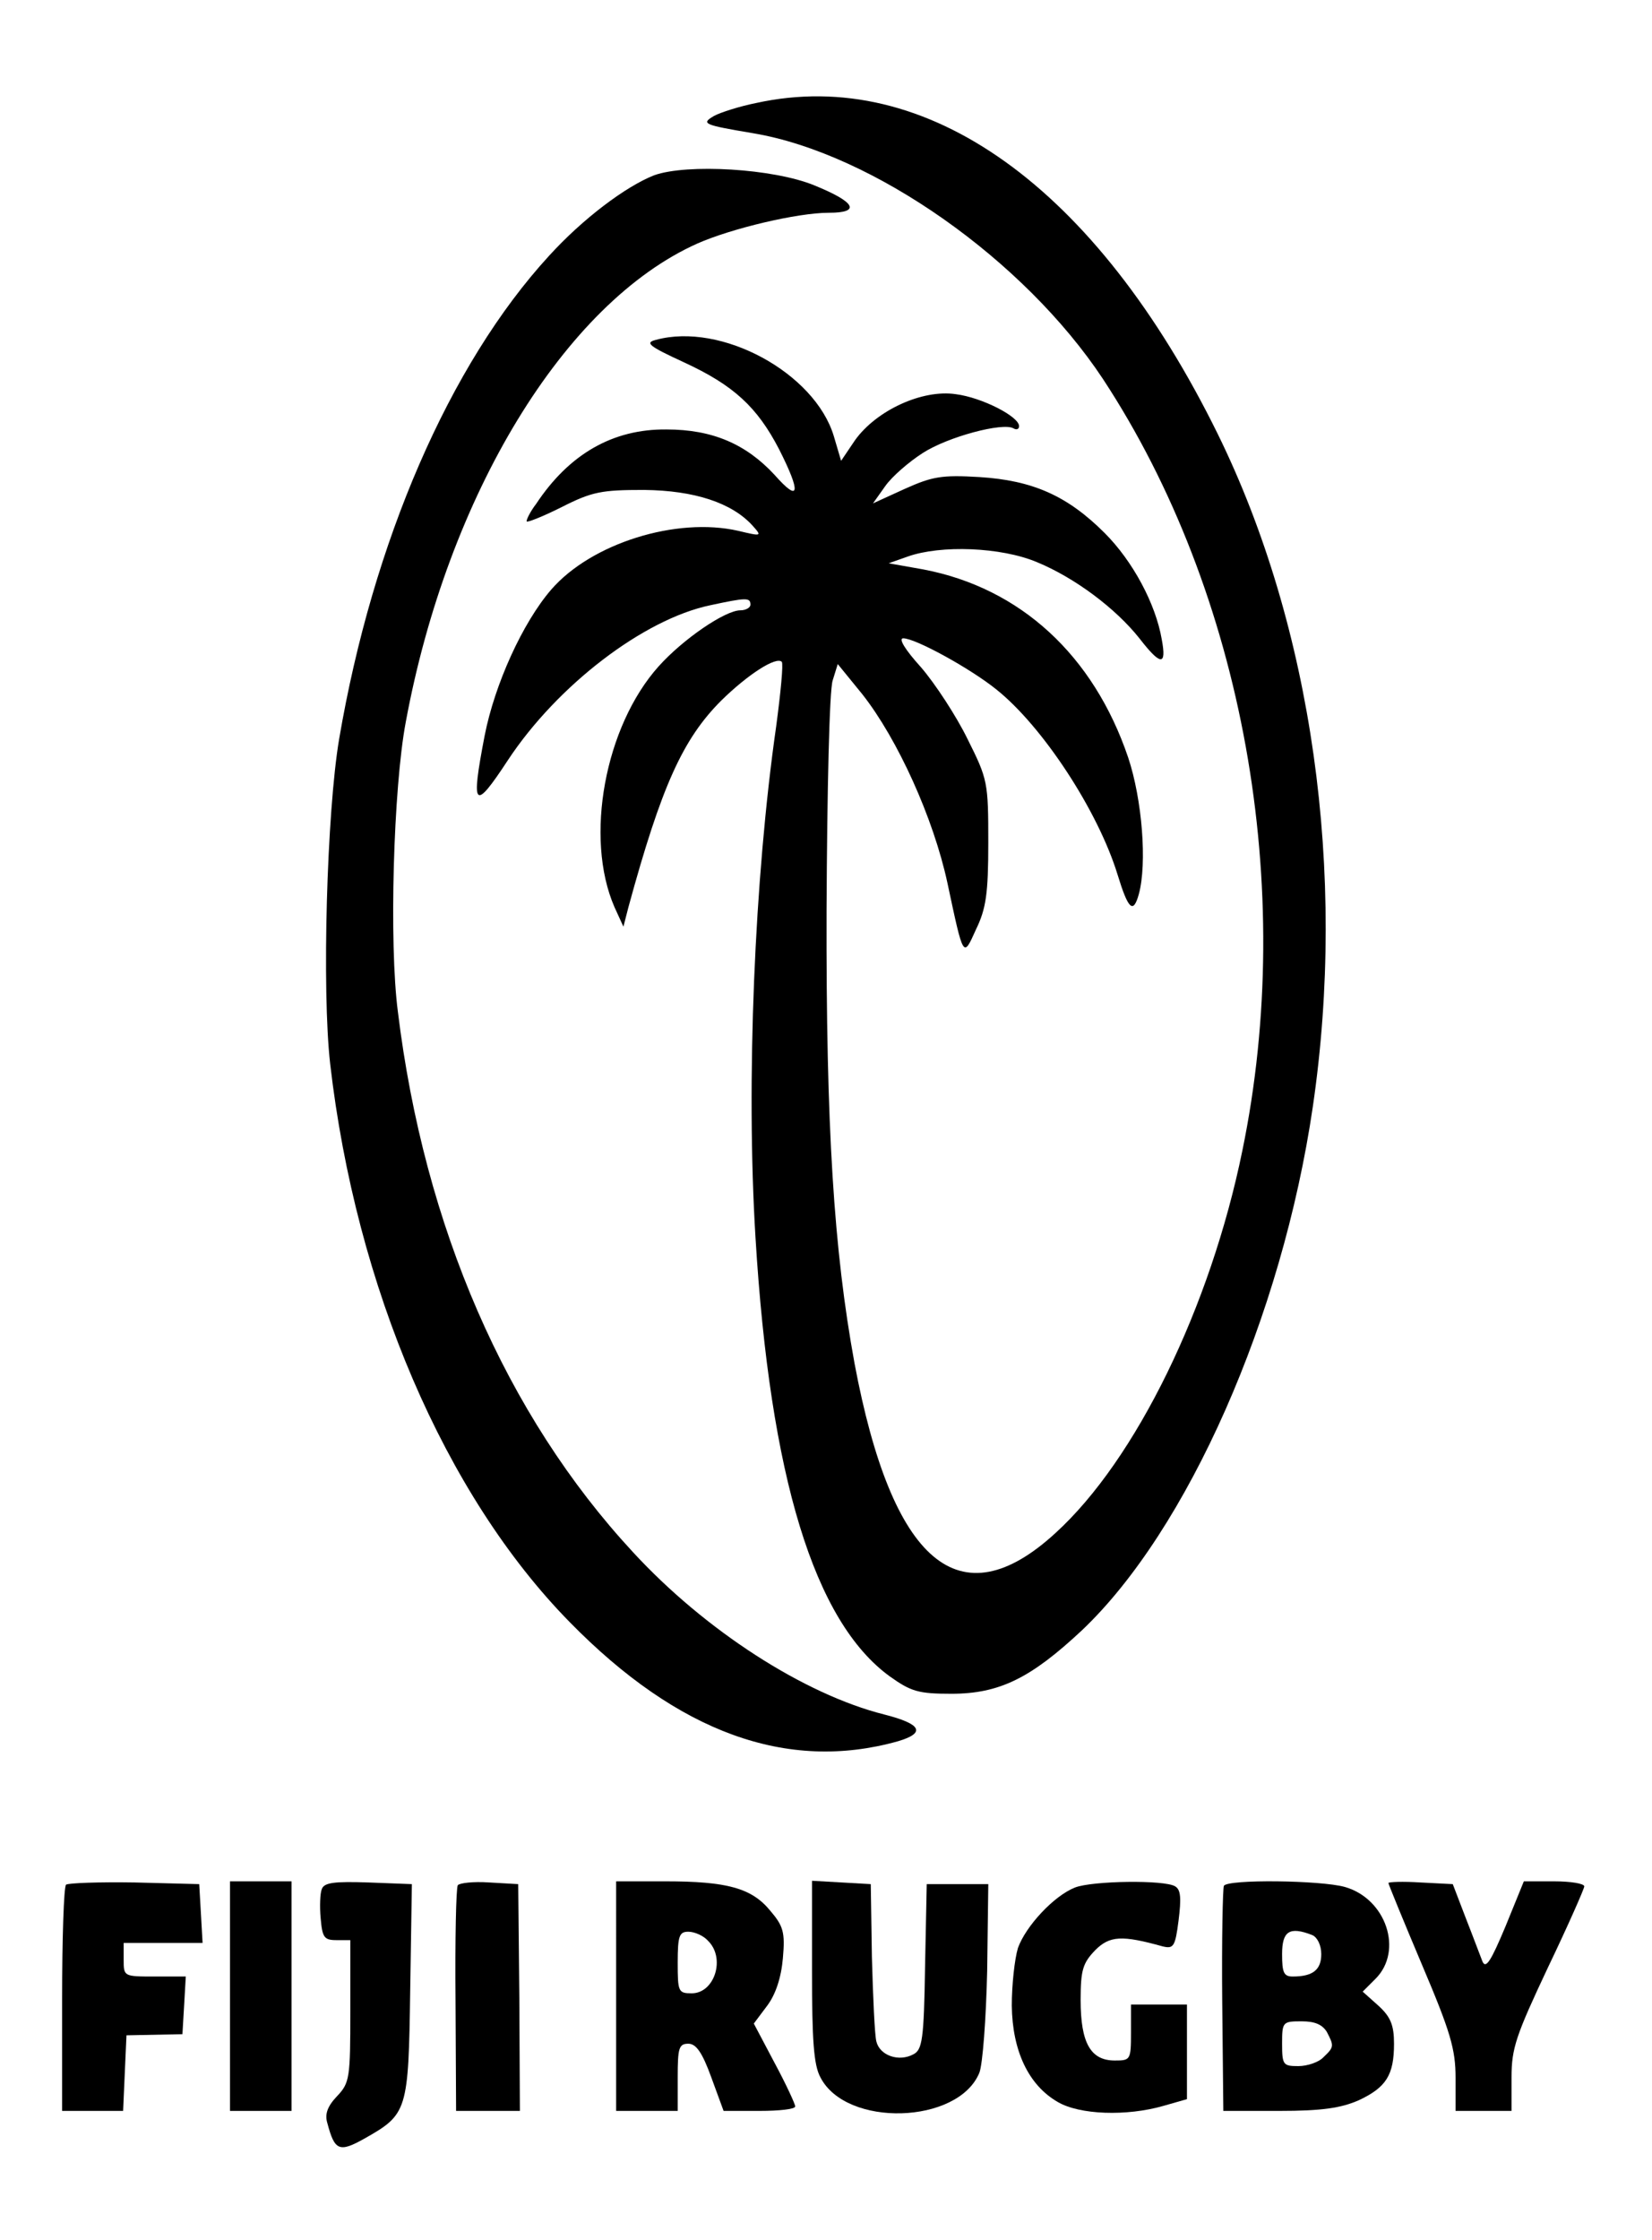
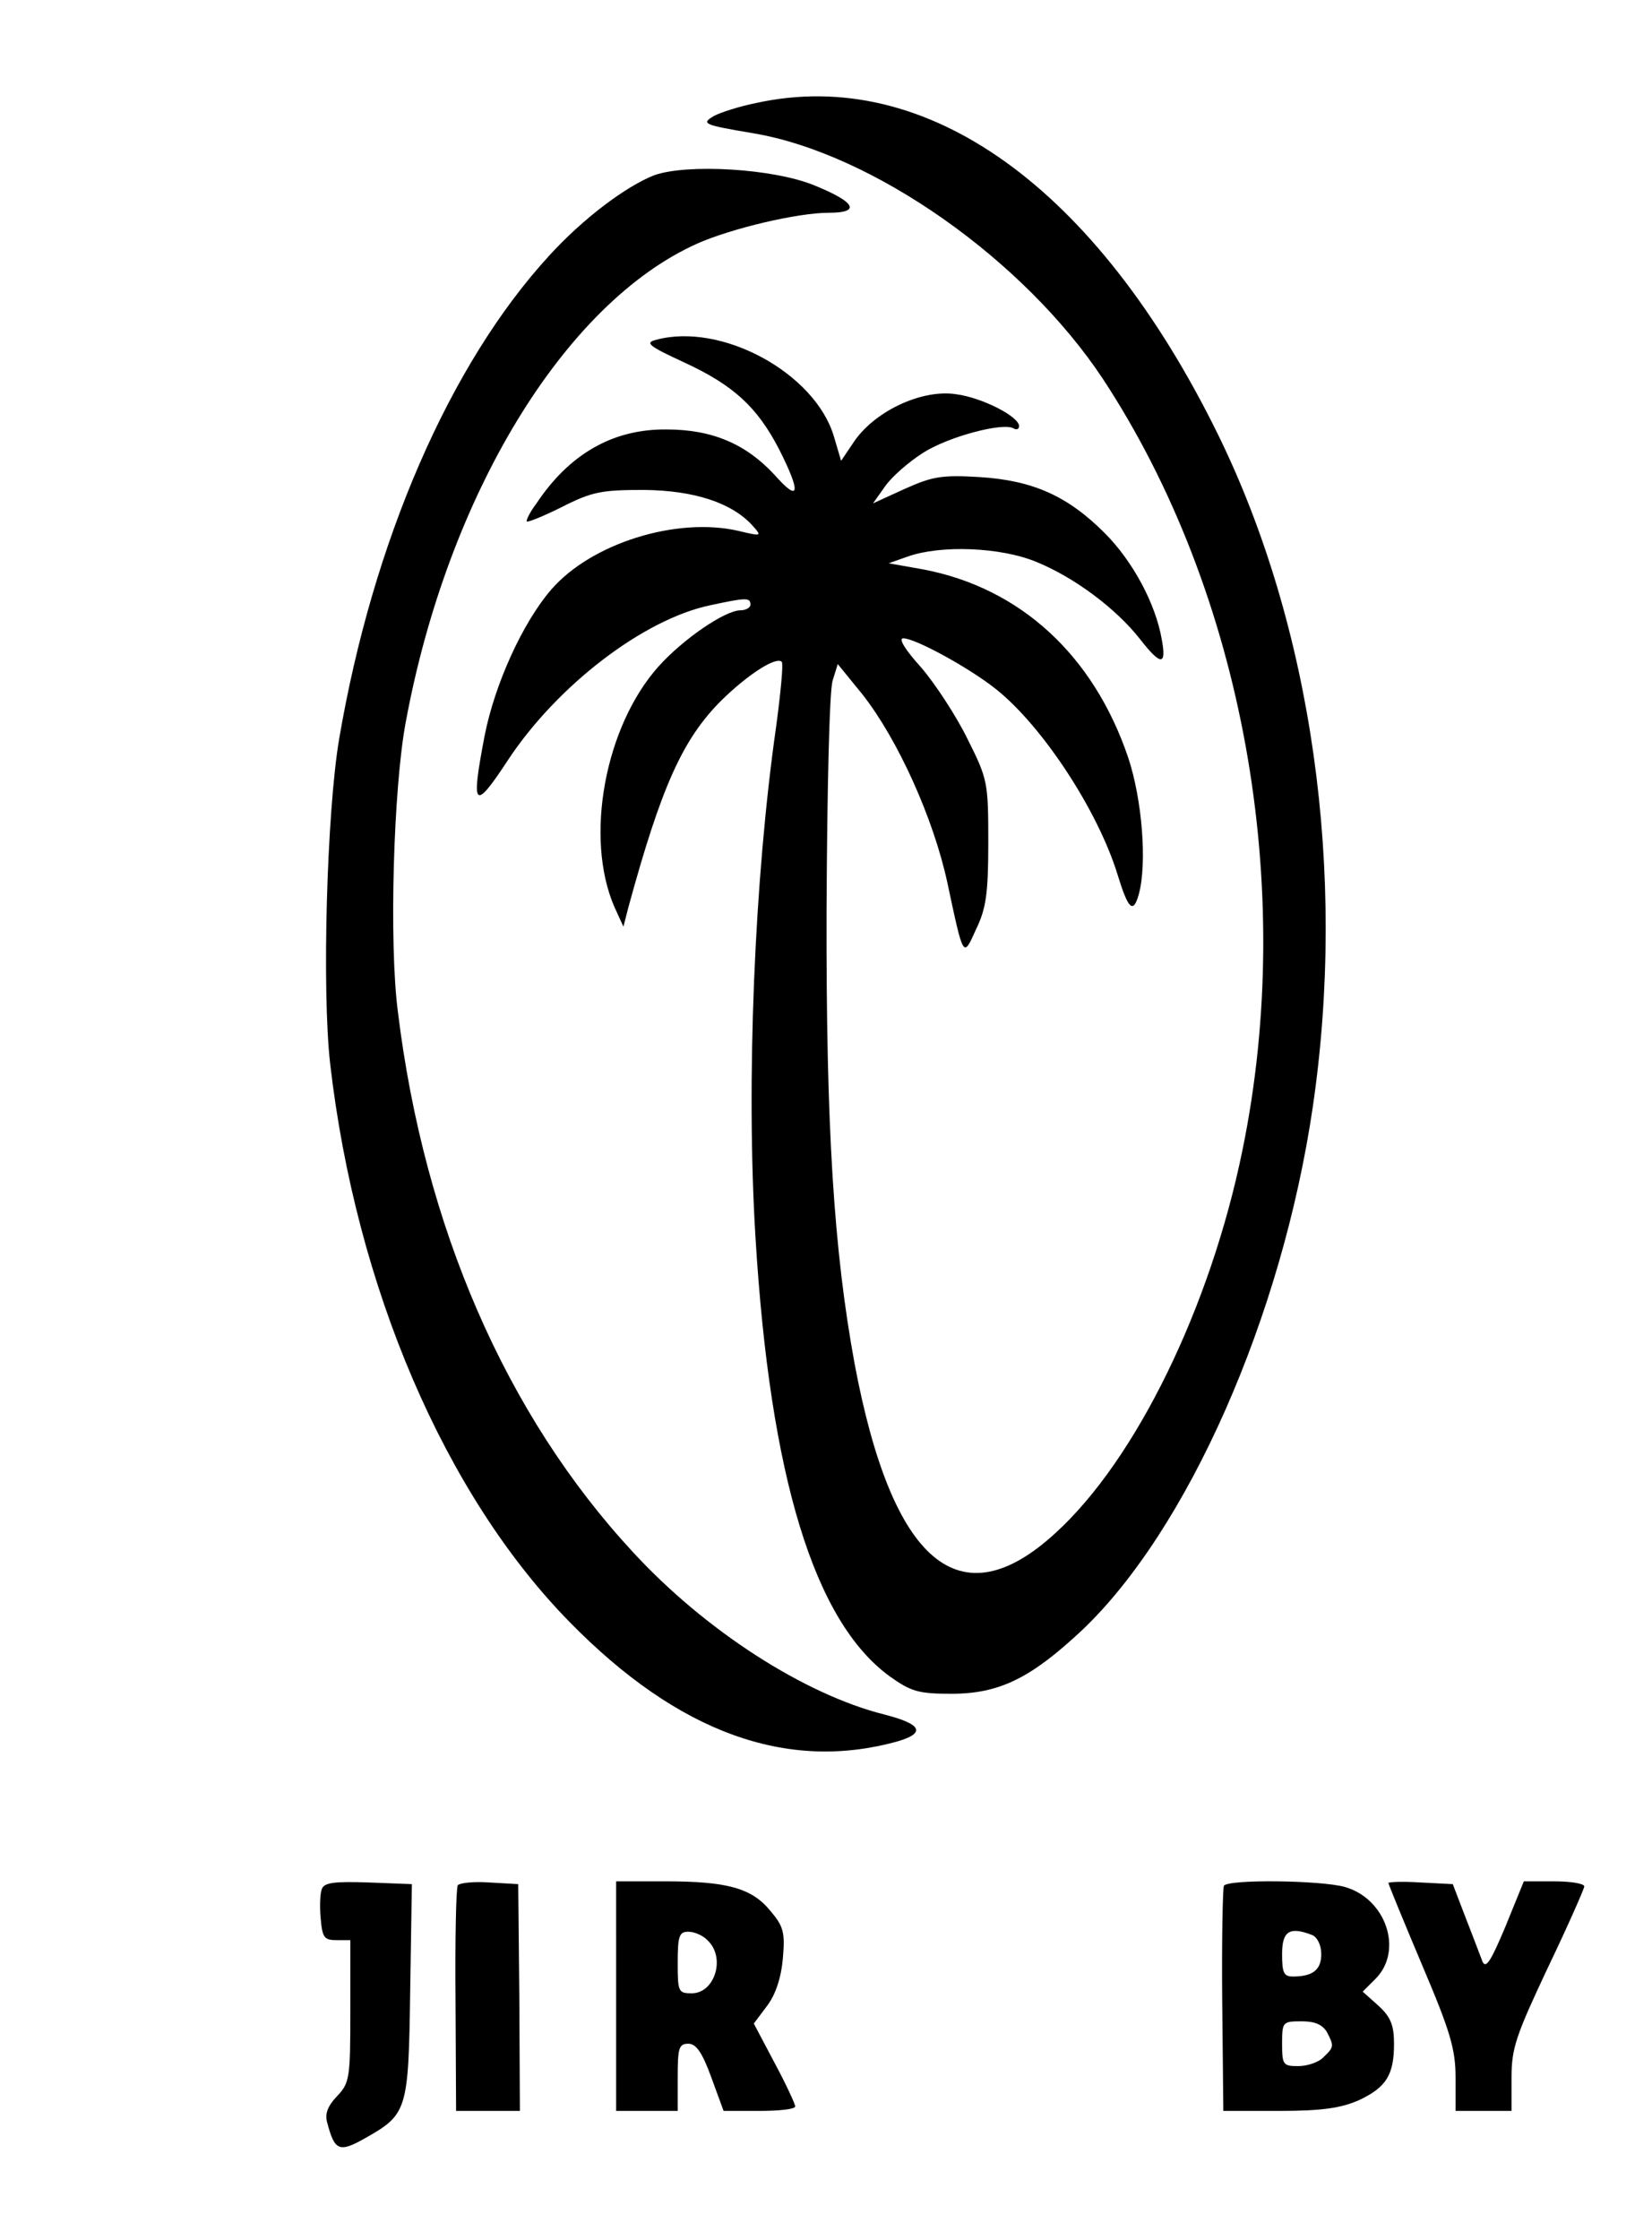
<svg xmlns="http://www.w3.org/2000/svg" height="368.105" preserveAspectRatio="xMidYMid meet" viewBox="0 0 295 400" width="271.662">
  <g transform="matrix(.1 0 0 -.1 0 400)">
    <path d="m1350 3816c-30-6-64-17-75-23-24-14-19-16 70-31 214-36 484-226 625-439 251-382 346-908 249-1378-57-279-190-552-334-683-171-157-292-54-359 303-37 202-51 420-50 810 1 212 5 393 11 410l9 29 44-54c63-80 127-221 152-337 29-136 28-134 51-83 18 37 22 64 22 155 0 108-1 113-37 185-20 41-58 99-83 128-29 32-41 52-32 52 22 0 120-54 166-91 83-66 182-217 217-331 19-62 28-71 38-35 15 55 6 169-19 244-62 183-193 303-366 336l-62 11 34 12c59 21 167 17 231-10 68-28 141-83 183-136 38-49 49-50 40-2-11 64-52 140-102 190-67 67-129 94-224 100-67 4-84 1-133-21l-57-26 22 31c12 17 42 43 67 59 45 29 143 55 162 44 5-3 10-2 10 4 0 17-66 51-113 57-60 9-142-29-180-82l-25-37-13 44c-34 113-201 204-318 172-20-5-13-11 50-40 89-41 131-80 170-155 40-79 37-97-8-46-51 55-111 81-193 81-96 1-174-44-233-133-10-13-17-27-17-31 0-3 28 8 62 25 55 28 72 31 148 31 90-1 157-23 194-64 17-19 16-19-26-9-110 25-262-22-334-105-51-59-101-169-119-261-25-130-19-136 42-43 88 133 242 251 361 276 65 14 72 14 72 1 0-5-8-10-18-10-27 0-102-51-146-100-96-107-133-306-79-430l16-35 9 35c59 216 97 300 166 369 48 47 98 79 108 69 3-4-2-55-10-115-39-272-54-635-37-913 26-428 105-686 240-784 38-27 51-31 110-31 86 0 142 28 233 113 189 179 358 560 413 936 61 417-1 857-170 1201-217 441-520 658-825 591z" />
    <path d="m1168 3687c-51-20-128-78-188-144-178-194-315-511-375-863-22-130-31-448-16-580 46-399 205-770 428-997 194-198 389-268 586-213 51 15 43 31-24 48-143 36-320 150-449 290-227 245-373 581-420 965-16 122-8 400 14 517 75 406 284 749 521 855 61 27 179 55 235 55 58 0 48 19-26 49-73 30-227 39-286 18z" />
-     <path d="m117 634c-4-4-7-97-7-206v-198h55 54l3 68 3 67 50 1 50 1 3 51 3 52h-55c-56 0-56 0-56 30v30h71 70l-3 53-3 52-116 3c-63 1-118-1-122-4z" />
-     <path d="m410 435v-205h55 55v205 205h-55-55z" />
    <path d="m574 626c-3-7-4-31-2-52 3-34 6-39 28-39h25v-127c0-119-1-128-24-152-17-18-22-32-17-48 13-49 21-53 67-27 76 43 78 49 81 264l3 190-78 3c-60 2-79 0-83-12z" />
    <path d="m817 633c-3-5-5-97-4-206l1-197h57 57l-1 203-2 202-52 3c-28 2-53-1-56-5z" />
    <path d="m1100 435v-205h55 55v60c0 52 2 60 19 60 14 0 25-16 41-60l22-60h64c35 0 64 3 64 8 0 4-16 39-37 78l-37 70 24 32c15 20 25 50 28 85 4 46 1 57-23 85-33 40-77 52-187 52h-88zm164 99c32-31 12-94-29-94-24 0-25 3-25 55 0 48 3 55 19 55 11 0 27-7 35-16z" />
-     <path d="m1450 480c0-124 3-168 15-190 46-90 246-84 284 8 6 15 12 96 14 182l2 155h-55-55l-3-147c-2-131-5-149-21-157-26-14-60-2-66 23-3 11-6 79-8 151l-2 130-52 3-53 3z" />
-     <path d="m1920 629c-38-15-88-69-102-108-6-20-11-66-11-103 1-81 30-142 82-172 39-23 123-26 189-7l42 12v84 85h-50-50v-50c0-49-1-50-29-50-43 0-61 31-61 108 0 54 4 66 26 89 26 26 48 27 120 7 20-5 23-1 29 46 5 40 4 55-6 61-19 12-148 10-179-2z" />
    <path d="m2186 632c-2-4-4-96-3-205l2-197h100c76 0 110 5 142 19 49 23 63 45 63 101 0 33-6 48-28 68l-28 25 23 23c50 50 19 143-55 164-43 12-209 14-216 2zm158-88c9-4 16-18 16-34 0-28-15-40-51-40-16 0-19 7-19 40 0 41 13 50 54 34zm26-173c13-25 13-27-6-45-8-9-29-16-45-16-27 0-29 2-29 40 0 39 1 40 35 40 24 0 37-6 45-19z" />
    <path d="m2480 637c0-2 27-68 60-146 51-120 60-151 60-202v-59h50 50v60c0 52 8 75 65 196 36 75 65 141 65 145 0 5-24 9-54 9h-54l-33-81c-26-62-35-76-41-62-4 10-17 45-30 78l-23 60-58 3c-31 2-57 1-57-1z" />
  </g>
</svg>